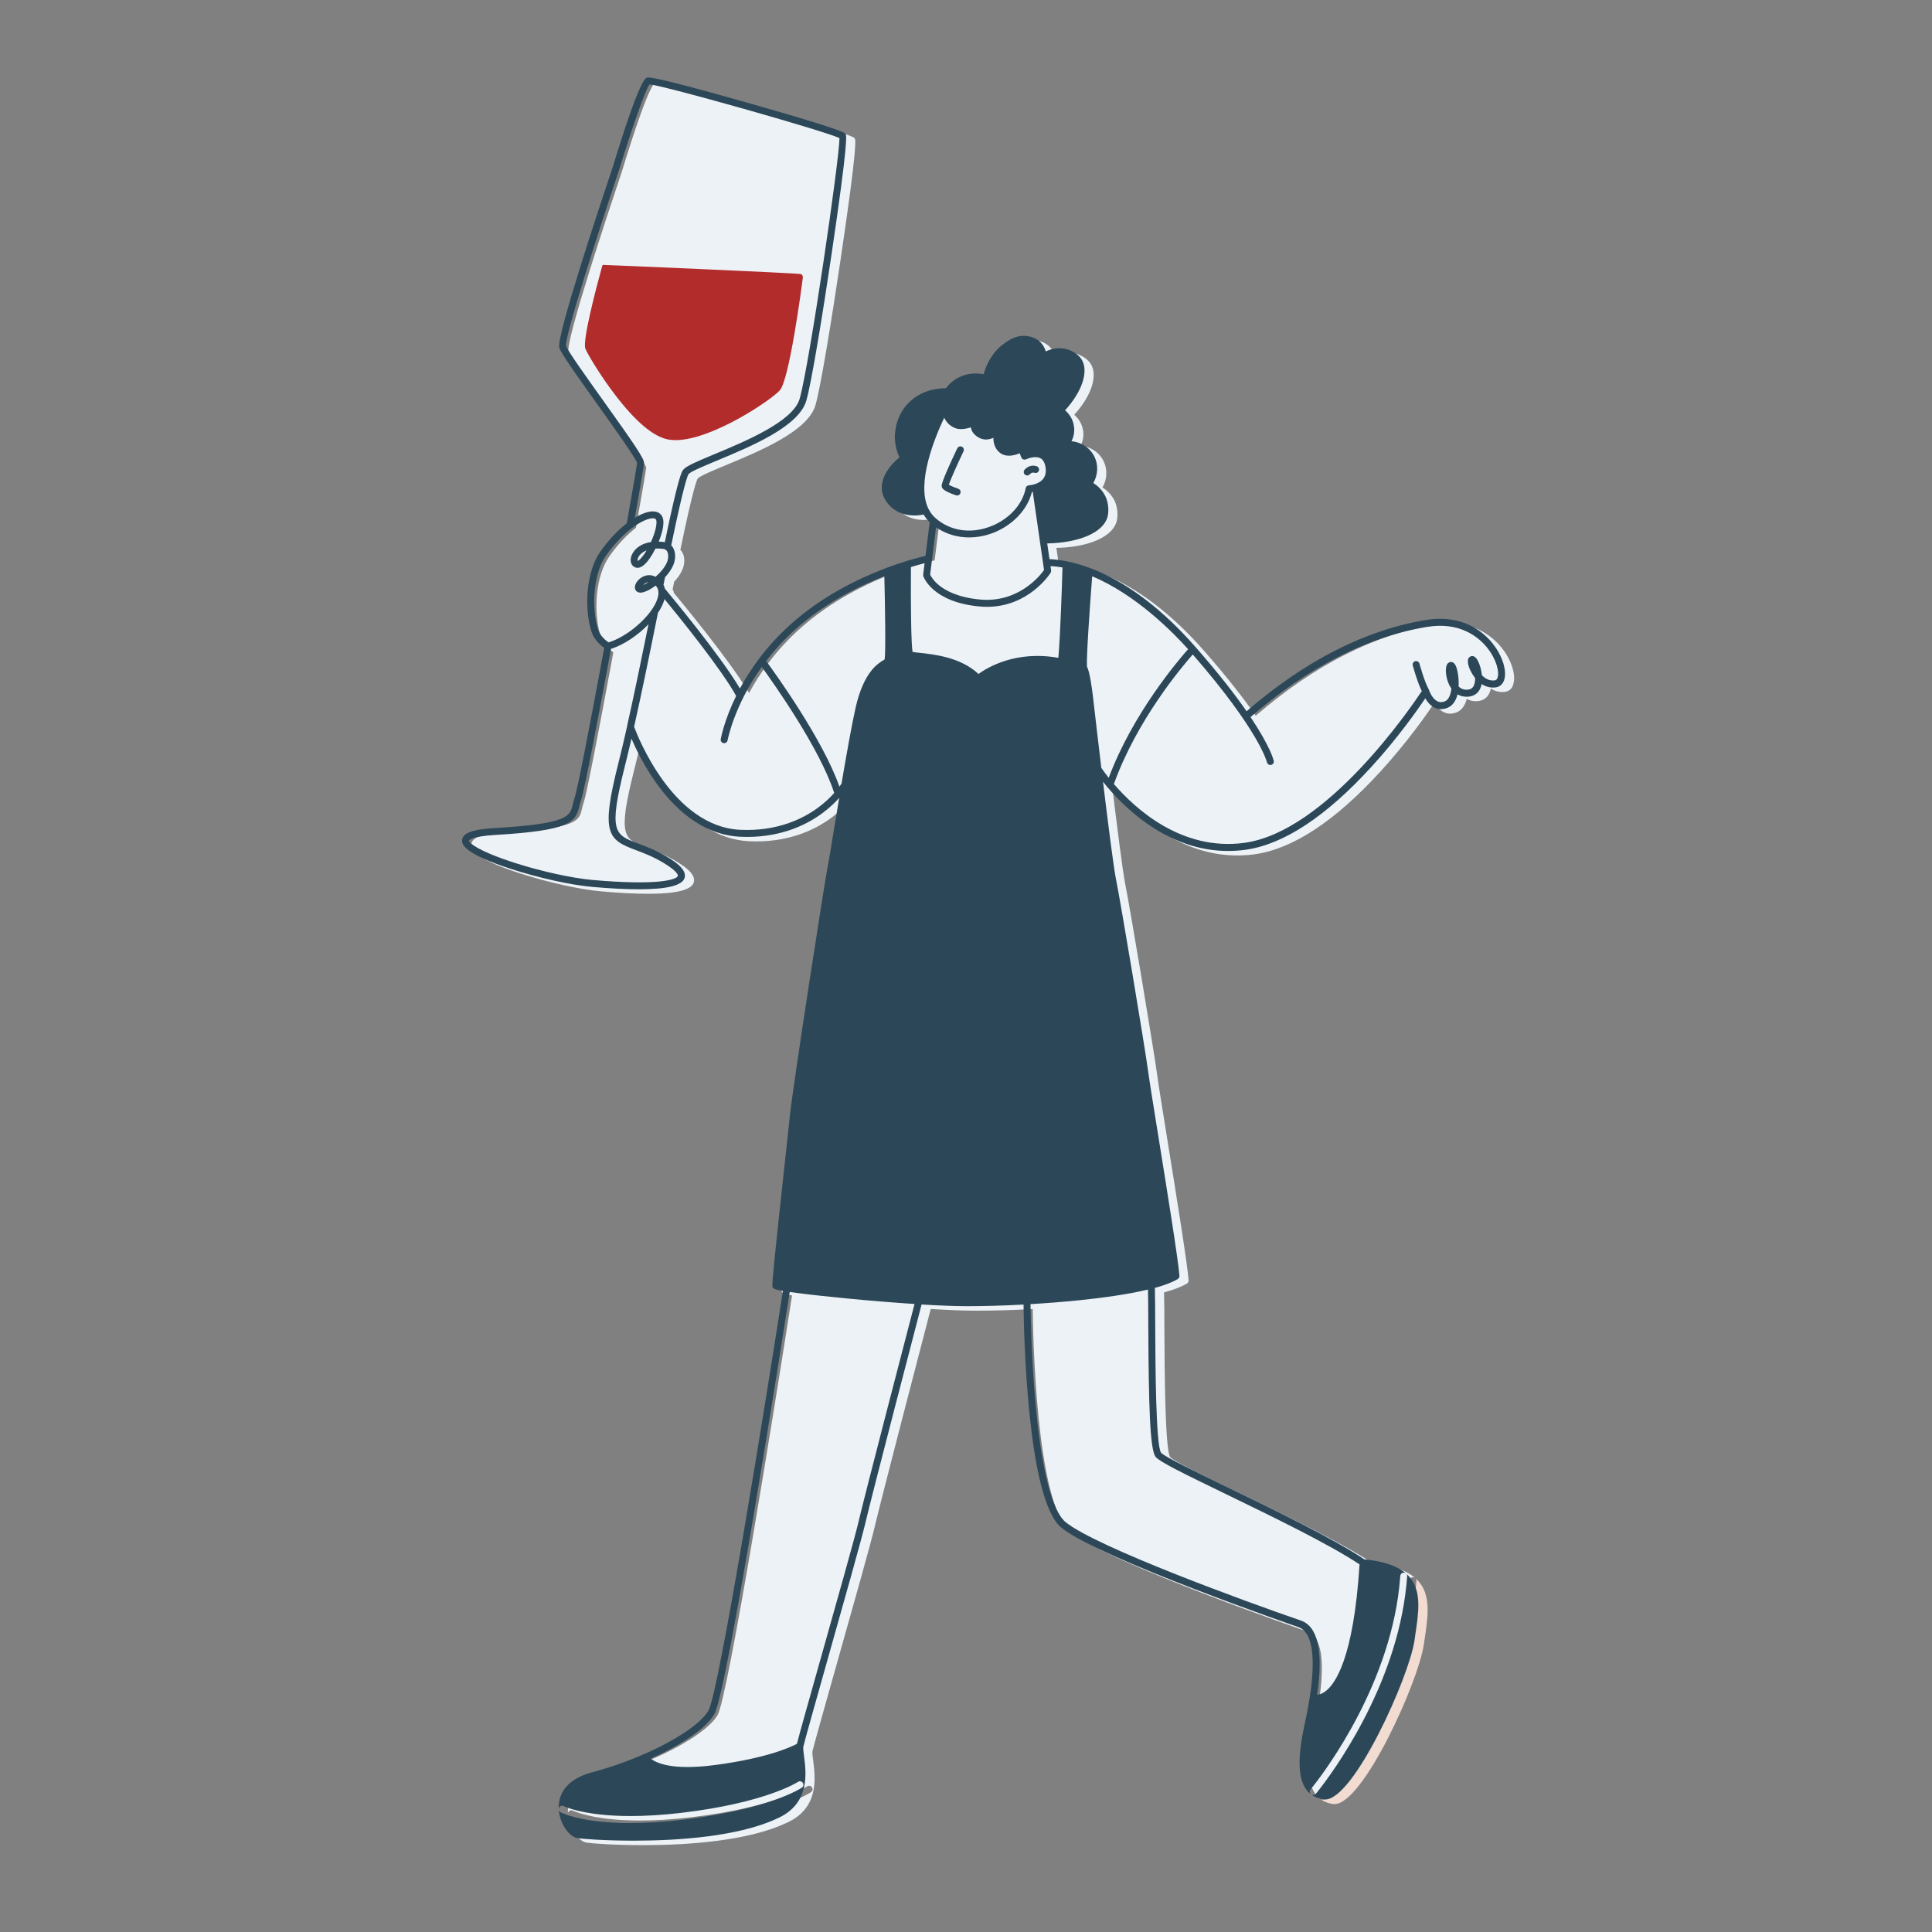
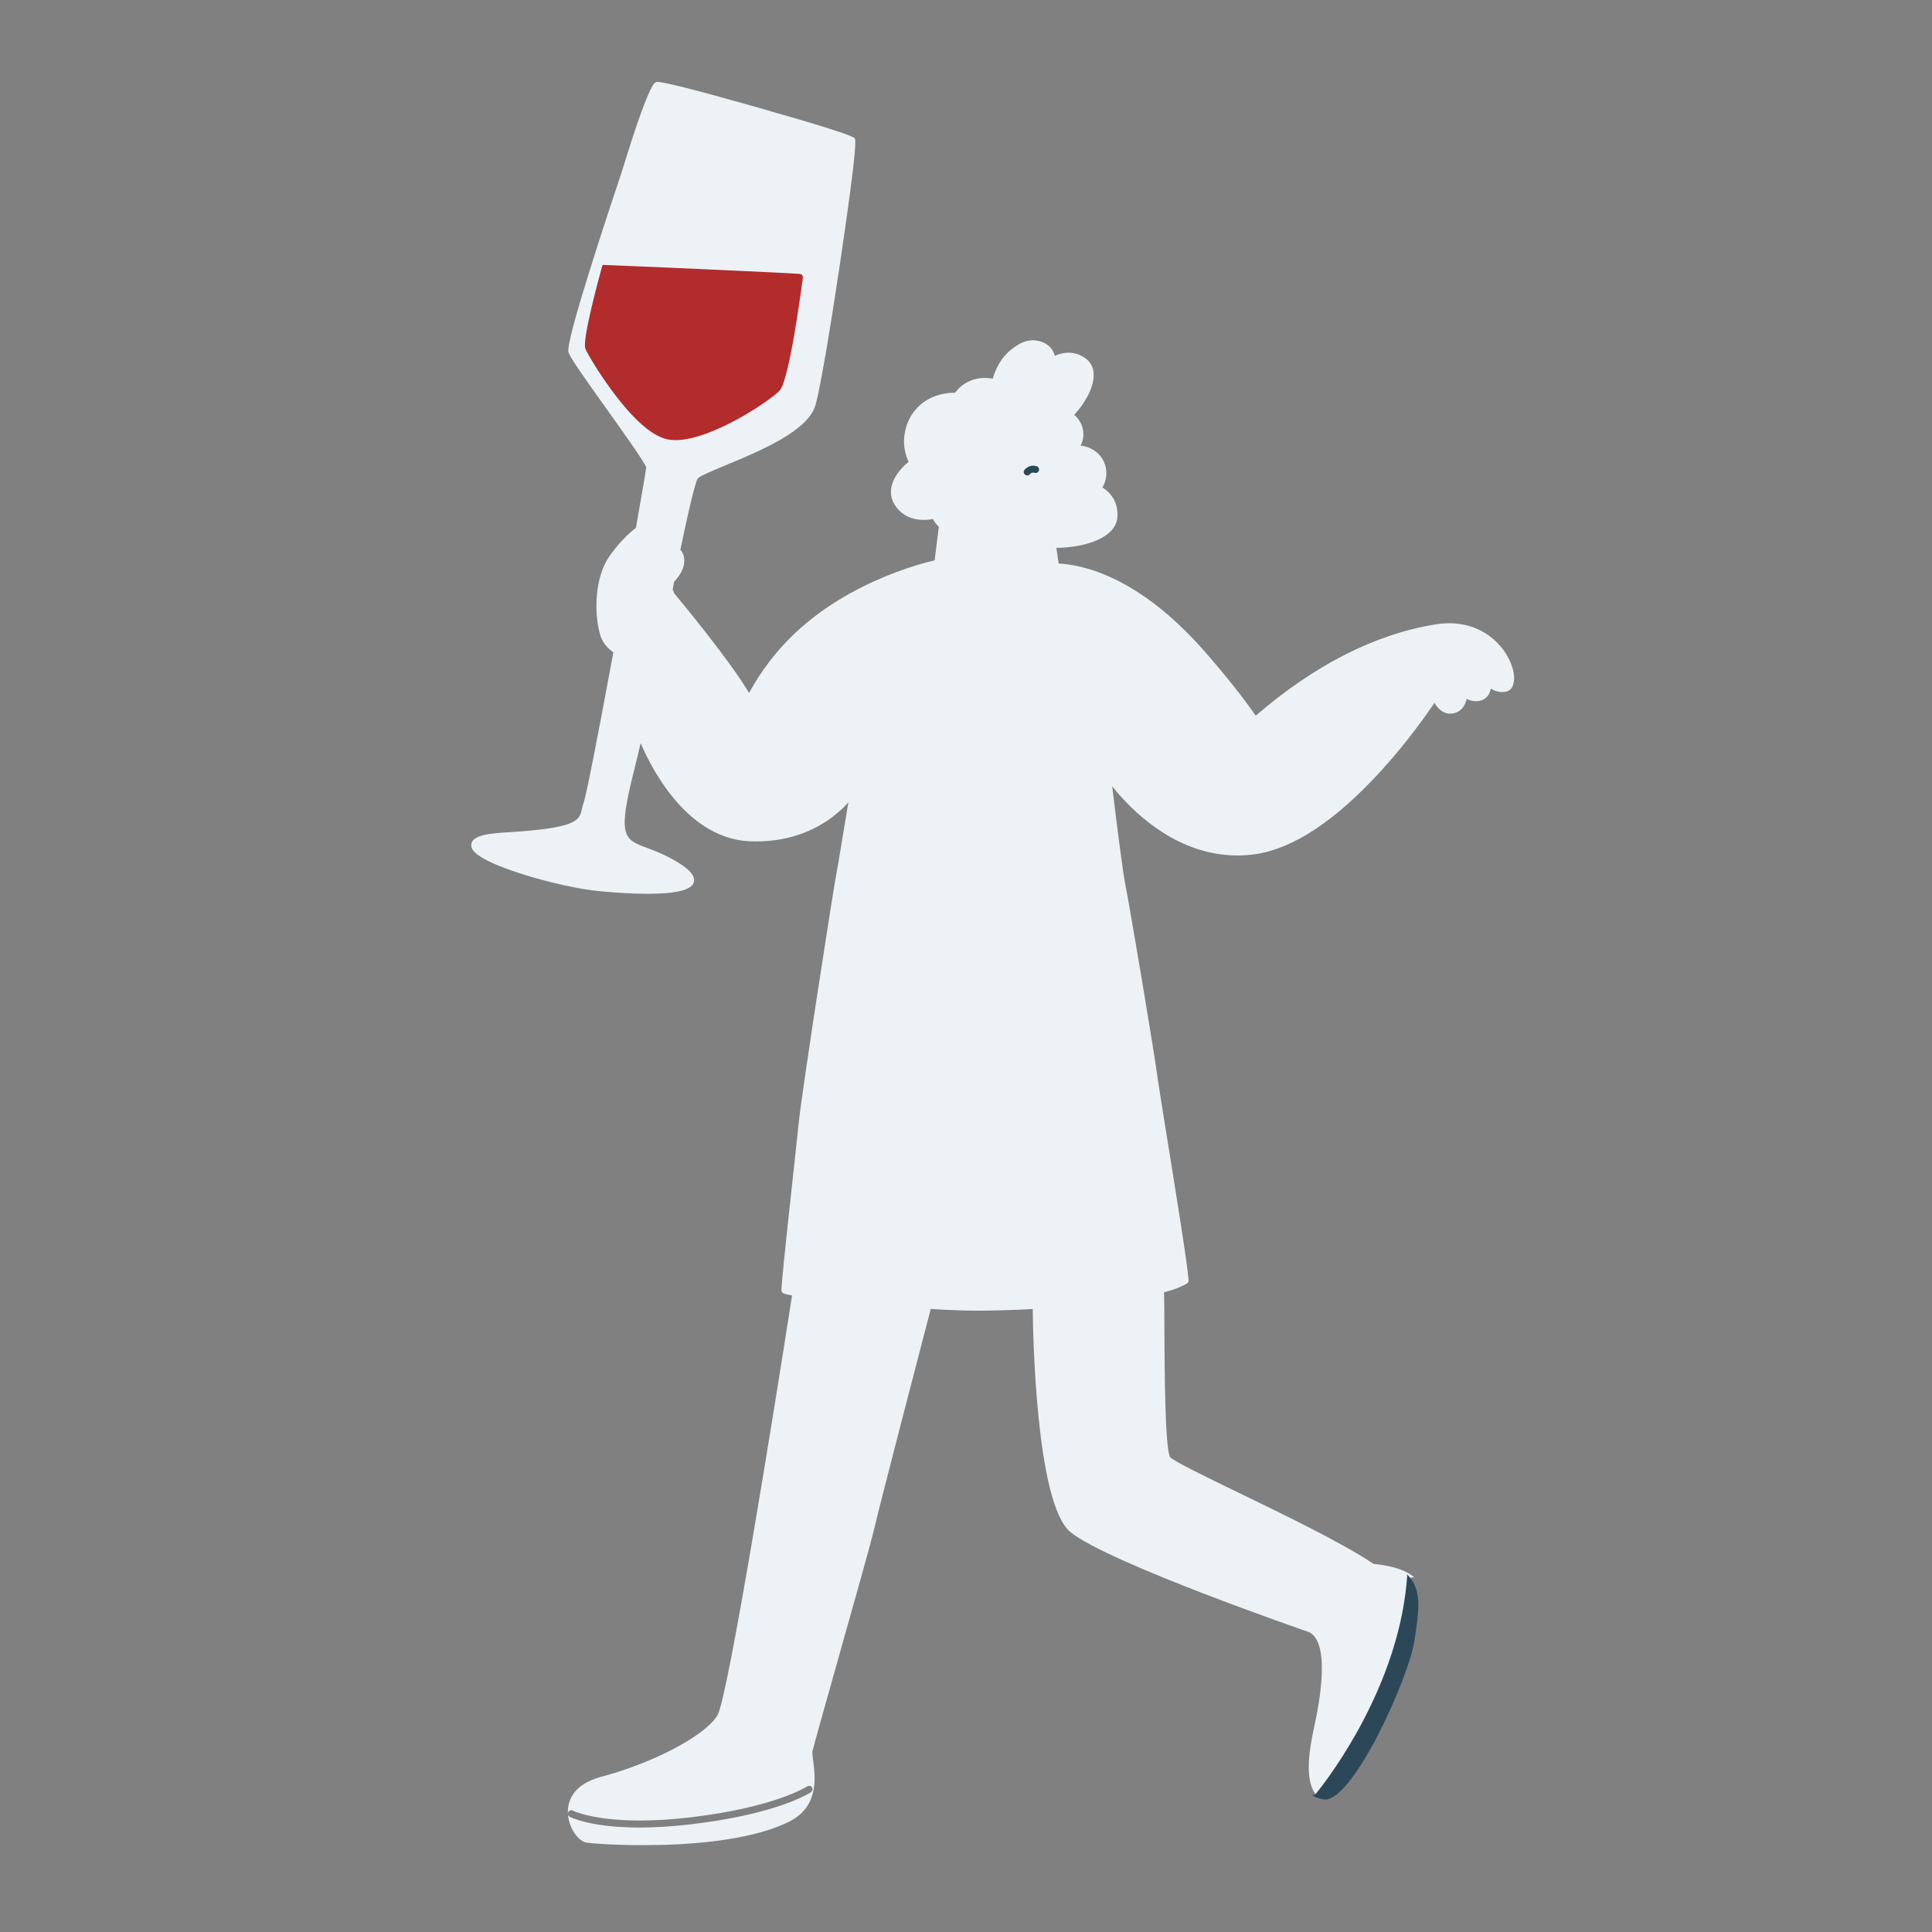
<svg xmlns="http://www.w3.org/2000/svg" version="1.1" viewBox="0 0 800 800">
  <rect x="0" y="0" width="800" height="800" fill="#808080" stroke="none" />
  <defs>
    <style>
      .cls-1 {
        fill: #f2dbd1;
      }

      .cls-2 {
        fill: #2c4858;
      }

      .cls-3 {
        fill: #edf2f7;
      }

      .cls-4 {
        fill: #b32c2c;
      }
    </style>
  </defs>
  <g>
    <g id="Layer_1">
      <g>
        <g>
-           <path class="cls-1" d="M587.92,655.43c4.63,5.96,3.35,14.29,1.89,23.95l-.29,1.9c-2.31,15.35-25.08,65.76-36.94,65.76-.18,0-.35,0-.52-.03-.51-.07-1-.15-1.47-.28-.08-.02-.15-.04-.23-.06-.04,0-.08-.02-.12-.03-.15-.04-.3-.09-.44-.13-.42-.13-.82-.29-1.21-.46-.17-.09-.34-.16-.51-.25-.04-.03-.08-.05-.11-.07-.19-.11-.37-.21-.56-.33s-.36-.24-.55-.37c.22.12.47.19.72.19.4,0,.81-.17,1.09-.51.04-.04.41-.49,1.05-1.31,5.68-7.19,32.29-42.89,36.49-85.37.12-1.13.22-2.26.3-3.4.03-.41-.12-.79-.38-1.07.66.57,1.24,1.2,1.77,1.87Z" />
          <path class="cls-3" d="M626.53,283.73c-.59,1.54-1.75,2.51-3.25,2.74-2.1.31-4.14-.16-5.96-1.36-.13.68-.34,1.33-.62,1.93-.95,2-2.67,3.14-5,3.31-1.62.11-3.08-.22-4.36-.96-.64,2.55-1.95,4.7-4.23,5.6-1.85.72-3.61.7-5.25-.08-1.8-.85-3.06-2.47-3.88-3.87-3.16,4.69-11.34,16.35-22.21,28.25-18.91,20.71-36.52,32.31-52.35,34.46-2.41.33-4.79.48-7.09.48-23.89,0-41.48-16.47-49.77-26.2-.2-.13-.35-.32-.45-.53-.58-.68-1.11-1.33-1.58-1.93,2.06,17.01,4.45,35.89,5.38,40.38,1.76,8.45,12.08,70.11,13.3,79.49.46,3.48,2.21,14.35,4.24,26.95,3.67,22.73,8.23,51.02,8.73,57.74.05.54-.22,1.04-.68,1.33-2.29,1.4-5.59,2.62-9.49,3.7.1,3.5.12,8.95.14,15.16.08,16.28.23,50.15,2.43,53.09,1.26,1.58,14.91,8.2,28.1,14.59,19.32,9.36,43.31,20.99,56.06,29.55,8.02.82,13.58,2.69,17.17,5.8-.21-.14-.47-.25-.75-.27-.79-.07-1.47.55-1.53,1.33-.02.25-.04.5-.06.75-3.28,43.02-30.69,79.6-36.16,86.51-.58.73-.92,1.13-.95,1.17-.51.6-.43,1.51.17,2.02-.78-.59-1.47-1.31-2.05-2.15-3.35-4.77-3.52-13.34-.53-26.99.86-3.94,1.56-7.61,2.09-11.02,0,0,0,0,0-.02,2.6-16.9,1.02-27.09-4.63-29.04-.81-.29-82.17-28.36-98.16-41.15-14.51-11.61-15.64-83.71-15.72-92.44-8.94.48-16.91.67-22.73.67h-1.63c-4.64-.03-10.77-.27-17.87-.7-2.6,9.92-20.93,80.31-23.26,90.41-1.42,6.15-8.93,32.78-15.57,56.27-4.95,17.54-9.62,34.12-10.12,36.36,0,.06-.02.12-.03.17-.11.74.1,2.28.31,3.92.9,6.89,2.57,19.7-11.17,25.72-15.92,7.47-40.89,9.17-59.31,9.17-12.21,0-21.54-.75-23.4-1.06-3.25-.54-7.23-5.73-7.67-11.72.07.42.34.81.74,1.03.13.07.93.48,2.51,1.02,3.78,1.33,12.04,3.43,26.28,3.43,6.02,0,13.12-.37,21.4-1.34,27.62-3.24,41.83-9.15,47.17-11.87,1.62-.82,2.42-1.36,2.55-1.45.66-.45.83-1.33.38-1.99-.43-.65-1.3-.82-1.96-.41,0,0-.02,0-.03.02-.12.09-13.34,8.72-48.45,12.84-8.06.94-14.99,1.3-20.86,1.3-16.31,0-24.56-2.81-26.91-3.76-.48-.2-.71-.32-.73-.33-.7-.37-1.57-.11-1.94.58-.12.21-.17.44-.17.66,0-.05,0-.11,0-.15-.2-4.22,1.34-11.81,13.89-15.14,7.32-1.94,14.62-4.53,21.29-7.44.02,0,.04-.02.06-.03,0,0,.02,0,.03,0,12.95-5.66,23.43-12.51,26.68-18,4.34-7.35,23.52-126.58,30.86-173.82-4.07-.7-4.18-1.14-4.35-1.94-.22-1.01.94-12.55,5.42-53.71.81-7.52,1.49-13.76,1.83-16.96,1.32-12.69,14.59-98.16,15.52-102.33.3-1.36,1.28-7.35,2.53-14.95.7-4.3,1.5-9.18,2.36-14.26-1.69,1.87-3.97,4.1-6.94,6.3-6.18,4.59-16.48,9.85-31.2,9.85-.96,0-1.93-.02-2.92-.07-13.02-.6-25.24-8.61-35.33-23.16-4.66-6.72-7.84-13.31-9.62-17.46-.91,3.95-1.79,7.62-2.63,10.96-7.03,27.83-4.41,28.81,5.35,32.45,3.3,1.24,7.42,2.78,12.13,5.6,3.57,2.14,8.21,5.38,7.13,8.72-1.02,3.1-7.33,4.65-18.83,4.65-5.38,0-11.89-.33-19.54-1.01-8.79-.79-21.85-3.68-33.27-7.35-20.55-6.62-20.49-10.55-20.47-11.84.05-3.07,4.15-4.63,13.72-5.18,30.22-1.76,30.96-4.91,32.08-9.67.2-.87.43-1.85.8-2.88.98-2.68,5.55-25.84,12.24-62.05-1.47-1.01-4.26-3.32-5.36-6.94-2.87-9.47-2.26-24.35,3.74-32.88,3.55-5.04,7.38-8.98,10.97-11.76,2.98-16.8,4.14-23.87,4.25-24.99-.64-2.16-9.75-14.9-16.41-24.24-9.38-13.11-15.15-21.27-15.79-23.51-1.28-4.51,16.64-58.44,22.16-74.86,10.97-35.88,13.4-36.7,14.19-36.97,1.51-.51,15.5,3.01,41.6,10.42,26.07,7.41,39.71,11.73,40.56,12.85.4.55,1.36,1.82-5.9,50.78-3.35,22.61-8.06,51.81-10.31,59.7-3.07,10.75-22.76,18.93-37.15,24.91-5.3,2.2-10.77,4.48-11.62,5.54-.36.51-1.95,4.17-7.18,29.51.31.3.58.65.81,1.06,1.1,1.94,1.08,4.83-.06,7.35-.77,1.7-1.96,3.34-3.35,4.83,0,.09,0,.18-.03.28l-.57,2.81c.26.5.45,1.03.57,1.59,2.34,2.81,22.94,27.58,31.08,41.35,4.41-8.21,11.15-17.81,21.3-26.85,12.92-11.51,27.85-18.73,39.12-23,.15-.11.34-.18.54-.2,2.88-1.08,5.51-1.96,7.8-2.67,0,0,0-.02.02,0,.13-.04.27-.09.39-.12,3.6-1.1,6.29-1.77,7.66-2.08l1.74-13.93c-1.01-.95-1.83-2.03-2.51-3.19-4.32.93-11.89.63-15.9-6.12-4.15-6.98,1.57-14.11,5.89-17.53-1.11-2.38-1.74-4.89-1.88-7.49-.11-1.89-.05-8.48,4.74-14.12,5.58-6.57,13.65-7.09,16.35-7.02,1.42-1.88,3.22-3.41,5.26-4.46,4.02-2.07,8-1.82,10.39-1.35.98-3.54,3.21-8.84,8.21-12.53,1.87-1.38,5.33-3.94,9.83-3.28,2.69.38,4.78,1.52,6.22,3.39.76.99,1.21,2.01,1.47,2.96,2.12-.99,5.5-1.97,9.22-.76.37.11,3.73,1.26,5.49,3.88,3.24,4.82.47,13.41-6.71,21.26,1.4,1.22,3.29,3.45,3.71,6.81.3,2.46-.32,4.52-1.05,6.01,4.07.36,7.77,2.79,9.53,6.46,1.64,3.41,1.42,7.51-.5,10.84,1.86,1.18,4.19,3.22,5.43,6.5.06.15,1.39,3.75.47,7.43-1.62,6.45-11.57,10.82-24.99,11.08l.94,6.5c9.56.42,32.97,5.03,60.43,36.35,9.61,10.97,16.4,19.76,21.18,26.64,24.29-20.97,49.27-33.68,74.28-37.79,15.16-2.48,23.72,4.92,27.48,9.56,4.23,5.22,6.23,11.75,4.76,15.53Z" />
        </g>
        <path class="cls-4" d="M279.73,182.25c15.1,0,39.89-16.78,43.21-20.67,3.96-4.62,8.95-42.33,9.51-46.61.08-.62-.25-1.23-.81-1.48-.82-.38-81.94-3.86-81.99-3.8-.16.17-.28.38-.34.61-2.52,9.16-8.22,30.86-6.91,34.12.75,1.85,5.77,10.52,12.17,18.91,8.56,11.24,16,17.52,22.11,18.66.97.17,1.98.26,3.05.26Z" />
        <g>
          <path class="cls-2" d="M425.35,196.88c.41,0,.81-.17,1.09-.5.16-.19.6-.63,1.24-.69.22-.02.45,0,.68.09.75.25,1.57-.15,1.82-.9.25-.75-.15-1.57-.9-1.82-.61-.2-1.23-.28-1.85-.23-1.7.15-2.79,1.23-3.18,1.68-.51.6-.44,1.51.16,2.02.27.23.6.34.93.34Z" />
-           <path class="cls-2" d="M395.87,205.1c.15.05.31.08.46.08.6,0,1.16-.38,1.36-.98.25-.75-.15-1.57-.9-1.82-1.55-.53-3.17-1.22-3.9-1.66.63-1.98,3.43-8.27,6.08-13.84.34-.72.04-1.57-.68-1.91-.72-.34-1.57-.03-1.91.68-6.89,14.52-6.59,15.42-6.39,16.02.16.49.54,1.63,5.88,3.44Z" />
-           <path class="cls-2" d="M617.94,266.28c-3.76-4.64-12.33-12.04-27.48-9.56-25.01,4.11-50,16.82-74.28,37.79-4.78-6.89-11.57-15.68-21.18-26.64-27.46-31.32-50.87-35.93-60.43-36.35l-.94-6.5c13.42-.26,23.37-4.63,24.99-11.08.92-3.68-.41-7.28-.47-7.43-1.24-3.28-3.57-5.32-5.43-6.5,1.92-3.33,2.14-7.43.5-10.84-1.76-3.68-5.46-6.1-9.53-6.46.74-1.49,1.35-3.55,1.05-6.01-.41-3.36-2.31-5.59-3.71-6.81,7.18-7.85,9.95-16.44,6.71-21.26-1.75-2.61-5.11-3.76-5.49-3.88-3.73-1.22-7.11-.23-9.22.76-.27-.95-.72-1.97-1.47-2.96-1.44-1.87-3.52-3.01-6.22-3.39-4.49-.65-7.96,1.91-9.83,3.28-5,3.69-7.23,8.98-8.21,12.53-2.39-.47-6.37-.72-10.39,1.35-2.04,1.05-3.84,2.59-5.26,4.46-2.7-.07-10.76.45-16.35,7.02-4.79,5.64-4.85,12.23-4.74,14.12.13,2.6.77,5.1,1.88,7.49-4.32,3.43-10.04,10.55-5.89,17.53,4,6.75,11.58,7.05,15.9,6.12.68,1.16,1.5,2.24,2.51,3.19l-1.74,13.93c-1.37.31-4.06.98-7.66,2.08-.12.04-.26.09-.39.12,0,0-.02,0-.02,0-2.29.71-4.91,1.59-7.8,2.67-.2.02-.38.1-.54.2-11.27,4.27-26.2,11.49-39.12,23-10.15,9.04-16.88,18.65-21.3,26.85-8.14-13.77-28.74-38.55-31.08-41.35-.12-.56-.32-1.09-.57-1.59l.57-2.81c.02-.1.03-.19.03-.28,1.39-1.48,2.59-3.13,3.35-4.83,1.14-2.52,1.16-5.4.06-7.35-.23-.41-.51-.77-.81-1.06,5.23-25.35,6.82-29.01,7.18-29.51.84-1.05,6.32-3.33,11.62-5.54,14.38-5.98,34.07-14.16,37.15-24.91,2.25-7.89,6.96-37.09,10.31-59.7,7.26-48.97,6.3-50.24,5.9-50.78-.84-1.12-14.49-5.44-40.56-12.85-26.1-7.41-40.09-10.93-41.6-10.42-.79.27-3.23,1.08-14.19,36.97-5.52,16.42-23.44,70.35-22.16,74.86.64,2.24,6.42,10.4,15.79,23.51,6.67,9.34,15.77,22.07,16.41,24.24-.12,1.11-1.27,8.19-4.25,24.98-3.59,2.78-7.42,6.72-10.97,11.76-6,8.52-6.62,23.4-3.74,32.88,1.1,3.62,3.9,5.94,5.36,6.94-6.68,36.21-11.26,59.36-12.24,62.05-.37,1.03-.6,2.01-.8,2.88-1.12,4.76-1.86,7.91-32.08,9.67-9.58.56-13.68,2.11-13.72,5.18-.03,1.28-.09,5.22,20.47,11.84,11.42,3.68,24.48,6.57,33.27,7.35,7.64.68,14.15,1.01,19.54,1.01,11.5,0,17.81-1.55,18.83-4.65,1.08-3.34-3.55-6.58-7.13-8.72-4.71-2.83-8.83-4.37-12.13-5.6-9.76-3.65-12.38-4.63-5.35-32.45.84-3.34,1.72-7.02,2.63-10.96,1.78,4.15,4.96,10.74,9.62,17.46,10.08,14.55,22.3,22.55,35.33,23.16.99.05,1.96.07,2.92.07,14.72,0,25.02-5.27,31.2-9.85,2.97-2.2,5.26-4.43,6.94-6.3-.85,5.08-1.66,9.96-2.36,14.26-1.24,7.59-2.23,13.59-2.53,14.95-.93,4.17-14.2,89.64-15.52,102.33-.34,3.2-1.01,9.44-1.83,16.96-4.48,41.16-5.64,52.71-5.42,53.71.17.8.28,1.25,4.35,1.94-7.34,47.24-26.52,166.48-30.86,173.82-3.25,5.5-13.73,12.34-26.68,18,0,0-.02,0-.03,0-.02,0-.04.02-.06.03-6.67,2.91-13.97,5.5-21.29,7.44-12.55,3.33-14.09,10.92-13.89,15.14,0,.05,0,.11,0,.15,0-.22.06-.45.17-.66.37-.7,1.24-.96,1.94-.58.02,0,.25.12.73.33,2.35.96,10.6,3.76,26.91,3.76,5.87,0,12.79-.36,20.86-1.3,35.11-4.12,48.32-12.76,48.45-12.84,0,0,.02,0,.03-.02.66-.41,1.53-.24,1.96.41.45.66.28,1.54-.38,1.99-.12.09-.93.62-2.55,1.45-5.34,2.72-19.56,8.63-47.17,11.87-8.28.97-15.38,1.34-21.4,1.34-14.24,0-22.5-2.1-26.28-3.43-1.58-.55-2.37-.96-2.51-1.02-.4-.22-.67-.61-.74-1.03.44,6,4.42,11.19,7.67,11.72,1.87.32,11.19,1.06,23.4,1.06,18.42,0,43.39-1.7,59.31-9.17,13.73-6.02,12.07-18.84,11.17-25.72-.21-1.64-.41-3.18-.31-3.92,0-.06.02-.12.03-.17.5-2.24,5.17-18.82,10.12-36.36,6.64-23.49,14.15-50.12,15.57-56.27,2.33-10.1,20.67-80.49,23.26-90.41,7.1.43,13.23.67,17.87.7h1.63c5.81,0,13.78-.19,22.72-.67.08,8.73,1.21,80.83,15.72,92.44,15.99,12.79,97.35,40.86,98.16,41.15,5.66,1.94,7.24,12.13,4.63,29.04,0,0,0,0,0,.02-.53,3.41-1.23,7.09-2.09,11.02-3,13.65-2.83,22.22.53,26.99.58.83,1.27,1.55,2.05,2.15-.6-.51-.68-1.42-.17-2.02.03-.04.36-.44.95-1.17,5.47-6.91,32.88-43.5,36.16-86.51.02-.25.04-.5.06-.75.06-.79.74-1.4,1.53-1.33.28.02.54.12.75.27-3.59-3.11-9.16-4.98-17.17-5.8-12.75-8.56-36.75-20.2-56.06-29.55-13.19-6.4-26.83-13.01-28.1-14.59-2.2-2.94-2.36-36.81-2.43-53.09-.03-6.21-.05-11.66-.14-15.16,3.9-1.07,7.2-2.3,9.49-3.7.46-.29.73-.79.68-1.33-.51-6.71-5.07-35-8.73-57.74-2.03-12.59-3.78-23.47-4.24-26.95-1.23-9.39-11.54-71.05-13.3-79.49-.93-4.49-3.32-23.38-5.38-40.38.47.6,1,1.25,1.58,1.93.1.21.25.39.45.53,8.29,9.73,25.88,26.2,49.77,26.2,2.3,0,4.67-.15,7.09-.48,15.82-2.15,33.43-13.74,52.35-34.46,10.87-11.9,19.05-23.56,22.21-28.25.81,1.4,2.08,3.02,3.88,3.87,1.64.78,3.4.79,5.25.08,2.28-.9,3.59-3.05,4.23-5.6,1.27.74,2.74,1.06,4.36.96,2.33-.17,4.05-1.31,5-3.31.29-.6.49-1.25.62-1.93,1.82,1.2,3.86,1.67,5.96,1.36,1.49-.23,2.65-1.2,3.25-2.74,1.47-3.78-.53-10.31-4.76-15.53ZM384.55,210.9c-.06-.11-.11-.21-.16-.32-5.05-10.61,2.7-29.42,6.6-37.63.73,1.66,2.07,3.28,4.39,4.27,2,.86,4.67.36,6.66-.26,0,.07.02.13.03.21.23,1.46,1.18,2.74,2.83,3.81,2.26,1.46,4.59,1.14,6.44.3,0,1.89.45,4.17,2.3,5.87,2.71,2.5,6.5,1.43,8.59.53l.66,1.73c.14.37.44.67.81.81.36.15.79.13,1.15-.03,1.01-.48,4.03-1.47,5.99-.43,1.11.59,1.82,1.87,2.1,3.76.3,2.03-.05,3.61-1.05,4.84-.9,1.09-2.17,1.71-3.3,2.09-.02,0-.05,0-.07.02-.04,0-.08.02-.12.04-1.27.38-2.3.44-2.32.44-.67.03-1.23.52-1.35,1.17-1.35,7.05-7.38,13.39-15.37,16.16-8.01,2.79-16,1.44-21.92-3.69l-.05-.05c-1.2-1.03-2.12-2.27-2.82-3.65ZM432.31,236.05c-1.68,2.35-10.65,13.68-26.51,12.2-9.13-.85-14.3-3.7-17.02-5.94-2.33-1.92-3.32-3.72-3.63-4.38l.79-6.3.02-.15,1.64-13.13c4,2.77,8.76,4.19,13.71,4.19,2.96,0,5.99-.51,8.97-1.54,8.55-2.97,15.11-9.68,17.02-17.3.11-.02.22-.04.34-.06l2.92,20.22,1.33,9.24.42,2.94ZM266.68,191.64c0-1.82-4.03-7.75-16.96-25.84-6.61-9.25-14.82-20.75-15.35-22.58-.56-3.78,13.26-46.92,22.12-73.25,4.75-15.53,10.57-32.47,12.46-35.04,6.55.64,71.58,19.04,78.66,22.23.02,8.51-12.43,93.72-16.49,107.95-2.69,9.4-22.42,17.61-35.48,23.04-7.53,3.13-11.51,4.85-12.76,6.4-.52.65-1.89,2.36-7.59,29.95-.12-.03-.26-.05-.39-.07-.75-.09-1.47-.13-2.14-.15,1.72-4.19,2.73-8.67,1.19-10.84-.55-.77-1.62-1.68-3.65-1.68h0c-1.95,0-4.54.9-7.42,2.64,2.53-14.33,3.81-21.98,3.81-22.75ZM247.57,260.49c-2.61-8.62-2.08-22.69,3.34-30.39,3.55-5.04,7.29-8.77,10.62-11.33.11-.08.22-.16.33-.24,3.56-2.65,6.63-3.91,8.43-3.92h.02c.64,0,1.07.16,1.29.47.56.78.26,4.26-2.06,9.37-5.61.85-7.89,4.36-8.31,6.52-.38,1.96.46,3.63,2.05,4.06,1.74.48,3.63-.78,5.77-3.85.76-1.08,1.59-2.48,2.37-4.03.95-.05,1.99-.02,3.13.12.8.1,1.34.43,1.7,1.05.64,1.13.57,3.08-.17,4.74-.97,2.13-2.77,4.15-4.64,5.77-1.71-.89-3.26-.71-4.19-.45-2.37.68-4.11,2.82-4.34,4.4-.14.94.2,1.78.92,2.25.69.44,1.59.5,2.75.15,1.32-.39,3.1-1.35,4.92-2.69.07.07.12.13.18.2.11.13.21.27.31.41.78,1.2.87,2.78.27,4.7-.43,1.41-1.2,2.9-2.21,4.42,0,0-.02,0-.02,0-.05.09-.12.17-.17.27,0,0-.02.02-.02.03-3.97,5.71-11.41,11.52-17.84,13.48-1.03-.68-3.51-2.57-4.41-5.53ZM267.76,227.91c-1.68,2.82-3.13,4.19-3.71,4.35-.09-.23-.09-.88.37-1.71.56-1.01,1.66-1.99,3.33-2.63ZM268.48,241.05c-.81.53-1.56.93-2.15,1.19.37-.42.93-.85,1.62-1.07.17-.05.35-.09.53-.12ZM259.71,300.6c-.02.07-.04.13-.05.21-1.26,5.61-2.48,10.77-3.63,15.3-7.34,29.04-4.35,31.56,7.13,35.85,3.2,1.2,7.17,2.68,11.65,5.37,6.3,3.78,5.9,5.32,5.87,5.37-.53,1.62-8.59,4.05-35.37,1.67-8.65-.78-21.51-3.62-32.76-7.26-14.01-4.53-18.42-8.03-18.37-9.03,0,0,.63-1.75,11.02-2.36,30.93-1.8,33.17-5.31,34.71-11.88.19-.82.39-1.68.71-2.56,1.42-3.9,8.29-40.49,12.38-62.59h0c5.34-1.7,11.17-5.66,15.53-10.2-3,14.82-6.04,29.55-8.86,42.1ZM338.71,334.45c-6.19,4.57-16.79,9.85-32.17,9.16-27.89-1.3-42.43-38.53-43.97-42.67,3.15-14.03,6.56-30.71,9.87-47.18,1.16-1.72,2.04-3.45,2.55-5.09.07-.2.12-.4.16-.6,6.19,7.52,23.55,28.97,29.67,40.1-4.91,10-6.27,17.32-6.38,17.88-.13.79.38,1.53,1.17,1.67.09.02.17.03.25.03.69,0,1.29-.5,1.42-1.19.03-.19,2.67-14.39,14.15-30.41,2.47,3.41,8.52,11.91,14.67,21.83,6.16,9.93,12.42,21.28,15.32,30.38-1.6,1.79-3.82,3.97-6.72,6.1ZM317.24,273.72h0c3.39-4.44,7.47-8.96,12.36-13.32,12.01-10.7,25.8-17.6,36.59-21.84.32,12.76.59,31.43.13,34.48-.11.08-.26.16-.38.24-2.5,1.51-8.33,5.05-11.65,19.74-1.61,7.12-3.78,19.35-5.83,31.45-.15.24-.45.68-.87,1.26t0,0c-6.86-19.53-26.46-46.73-30.34-52.01ZM355.56,629.91c-1.4,6.07-8.91,32.68-15.53,56.14-4.87,17.28-9.14,32.36-10.04,36.03-2.21,1.19-12.1,5.92-33.94,8.78-17.71,2.33-24.31-.83-26.55-2.65,12.13-5.47,22.62-12.18,26.28-18.39,5.35-9.05,28.53-157.53,31.22-174.84.91.12,1.94.27,3.1.42,5.55.73,13.18,1.56,21.46,2.35,9.68.93,18.96,1.67,27.13,2.2-3.04,11.65-20.83,79.98-23.14,89.96ZM405.15,279.07c-7.29-6.9-18.3-8.1-24.33-8.75-1.1-.11-2.32-.25-2.95-.37-.59-3.23-.79-19.92-.67-35.19,2.4-.73,4.33-1.24,5.65-1.55l-.59,4.76c-.02.21,0,.43.07.63.15.44,3.85,10.71,23.21,12.52,1.08.11,2.14.15,3.16.15,17.22,0,25.95-13.49,26.34-14.1.18-.3.26-.64.21-.98l-.26-1.78c1.66.09,3.31.28,4.96.56-.15,5.32-.82,27.25-1.71,37.43-17.72-3.2-29.57,4.12-33.08,6.68ZM475.36,533.99c.08,3.48.1,8.63.12,14.44.16,34.03.67,51.87,3.06,54.85,1.6,2.01,11.08,6.66,29.09,15.4,19.04,9.23,42.66,20.68,55.33,29.1-2.48,39.07-10.13,49.86-14.5,52.83-1.24.83-2.3,1.1-3.05,1.16,2.58-17.98.32-28.31-6.76-30.74-22.68-7.79-84.35-30.31-97.31-40.67-3.98-3.19-9.4-14.36-12.58-49.46-1.73-19.16-2.01-37.37-2.05-40.89,6.55-.38,13.53-.92,20.51-1.64,8.94-.92,19.57-2.33,28.13-4.39ZM456.03,317.92c-1.42-11.78-2.56-21.62-2.76-23.47-1.16-10.79-2.13-16.42-3.19-18.47-.25-4.25,1.26-25.64,2.17-37.35,18.18,7.6,33.59,23.34,39.72,30.19-4.24,4.78-22.93,26.68-32.88,53.26-1.64-2.06-2.68-3.57-3.07-4.16ZM620.03,280.77c-.29.75-.69.89-1.01.94-1.87.28-3.62-.37-5.22-1.94-.06-.07-.12-.13-.19-.2-.27-2.82-1.26-5.52-2.14-6.75-.59-.84-1.27-1.24-2.03-1.16-.64.07-1.18.48-1.45,1.09-.74,1.71.76,5.32,2.58,7.68.08.11.15.2.23.3.03,1-.07,1.96-.36,2.79-.47,1.3-1.35,1.96-2.77,2.06-1.47.11-2.69-.34-3.69-1.33.13-2.21-.09-4.46-.48-6.29-.39-1.83-1.08-3.95-2.77-3.84-.32,0-1.11.15-1.6,1.12-.92,1.84-.38,6.55,1.68,9.64.07.09.13.18.19.27-.08.65-.2,1.3-.36,1.92-.5,1.8-1.31,2.93-2.41,3.36-1.09.42-2.06.42-2.96,0-1.89-.89-3.13-3.5-3.5-4.55h0c-.03-.12-.07-.24-.12-.34-1.91-3.45-3.86-10.68-3.88-10.74-.2-.77-1-1.23-1.76-1.02-.77.2-1.22,1-1.02,1.76.09.29,1.82,6.71,3.74,10.62-4.38,6.61-39.43,58.23-73.5,62.85-25.88,3.5-45.14-14.09-53.99-24.36,9.45-26.37,28.03-48.41,32.66-53.65,27.51,31.6,30.69,44.51,30.72,44.64.14.67.74,1.13,1.41,1.13.1,0,.2,0,.3-.04.78-.16,1.27-.93,1.1-1.7-.08-.34-1.35-5.77-9.61-18.1,23.96-20.75,48.55-33.32,73.13-37.35,13.71-2.26,21.41,4.38,24.78,8.53,3.91,4.83,5.27,10.24,4.32,12.68Z" />
          <path class="cls-2" d="M585.98,677.47l-.29,1.9c-2.31,15.35-25.08,65.76-36.94,65.76-.18,0-.35,0-.52-.03-.51-.07-1-.15-1.47-.28-.08-.02-.15-.04-.23-.06-.04,0-.08-.02-.12-.03-.15-.04-.3-.09-.44-.13-.42-.13-.82-.29-1.21-.46-.17-.09-.34-.16-.51-.25-.04-.03-.08-.05-.11-.07-.19-.11-.37-.21-.56-.33s-.36-.24-.55-.37c.22.12.47.19.72.19.4,0,.81-.17,1.09-.51.04-.04.41-.49,1.05-1.31,5.68-7.19,32.29-42.89,36.49-85.37.12-1.13.22-2.26.3-3.4.03-.41-.12-.79-.38-1.07.66.57,1.24,1.2,1.77,1.87,4.63,5.96,3.35,14.29,1.89,23.95Z" />
        </g>
      </g>
    </g>
  </g>
</svg>